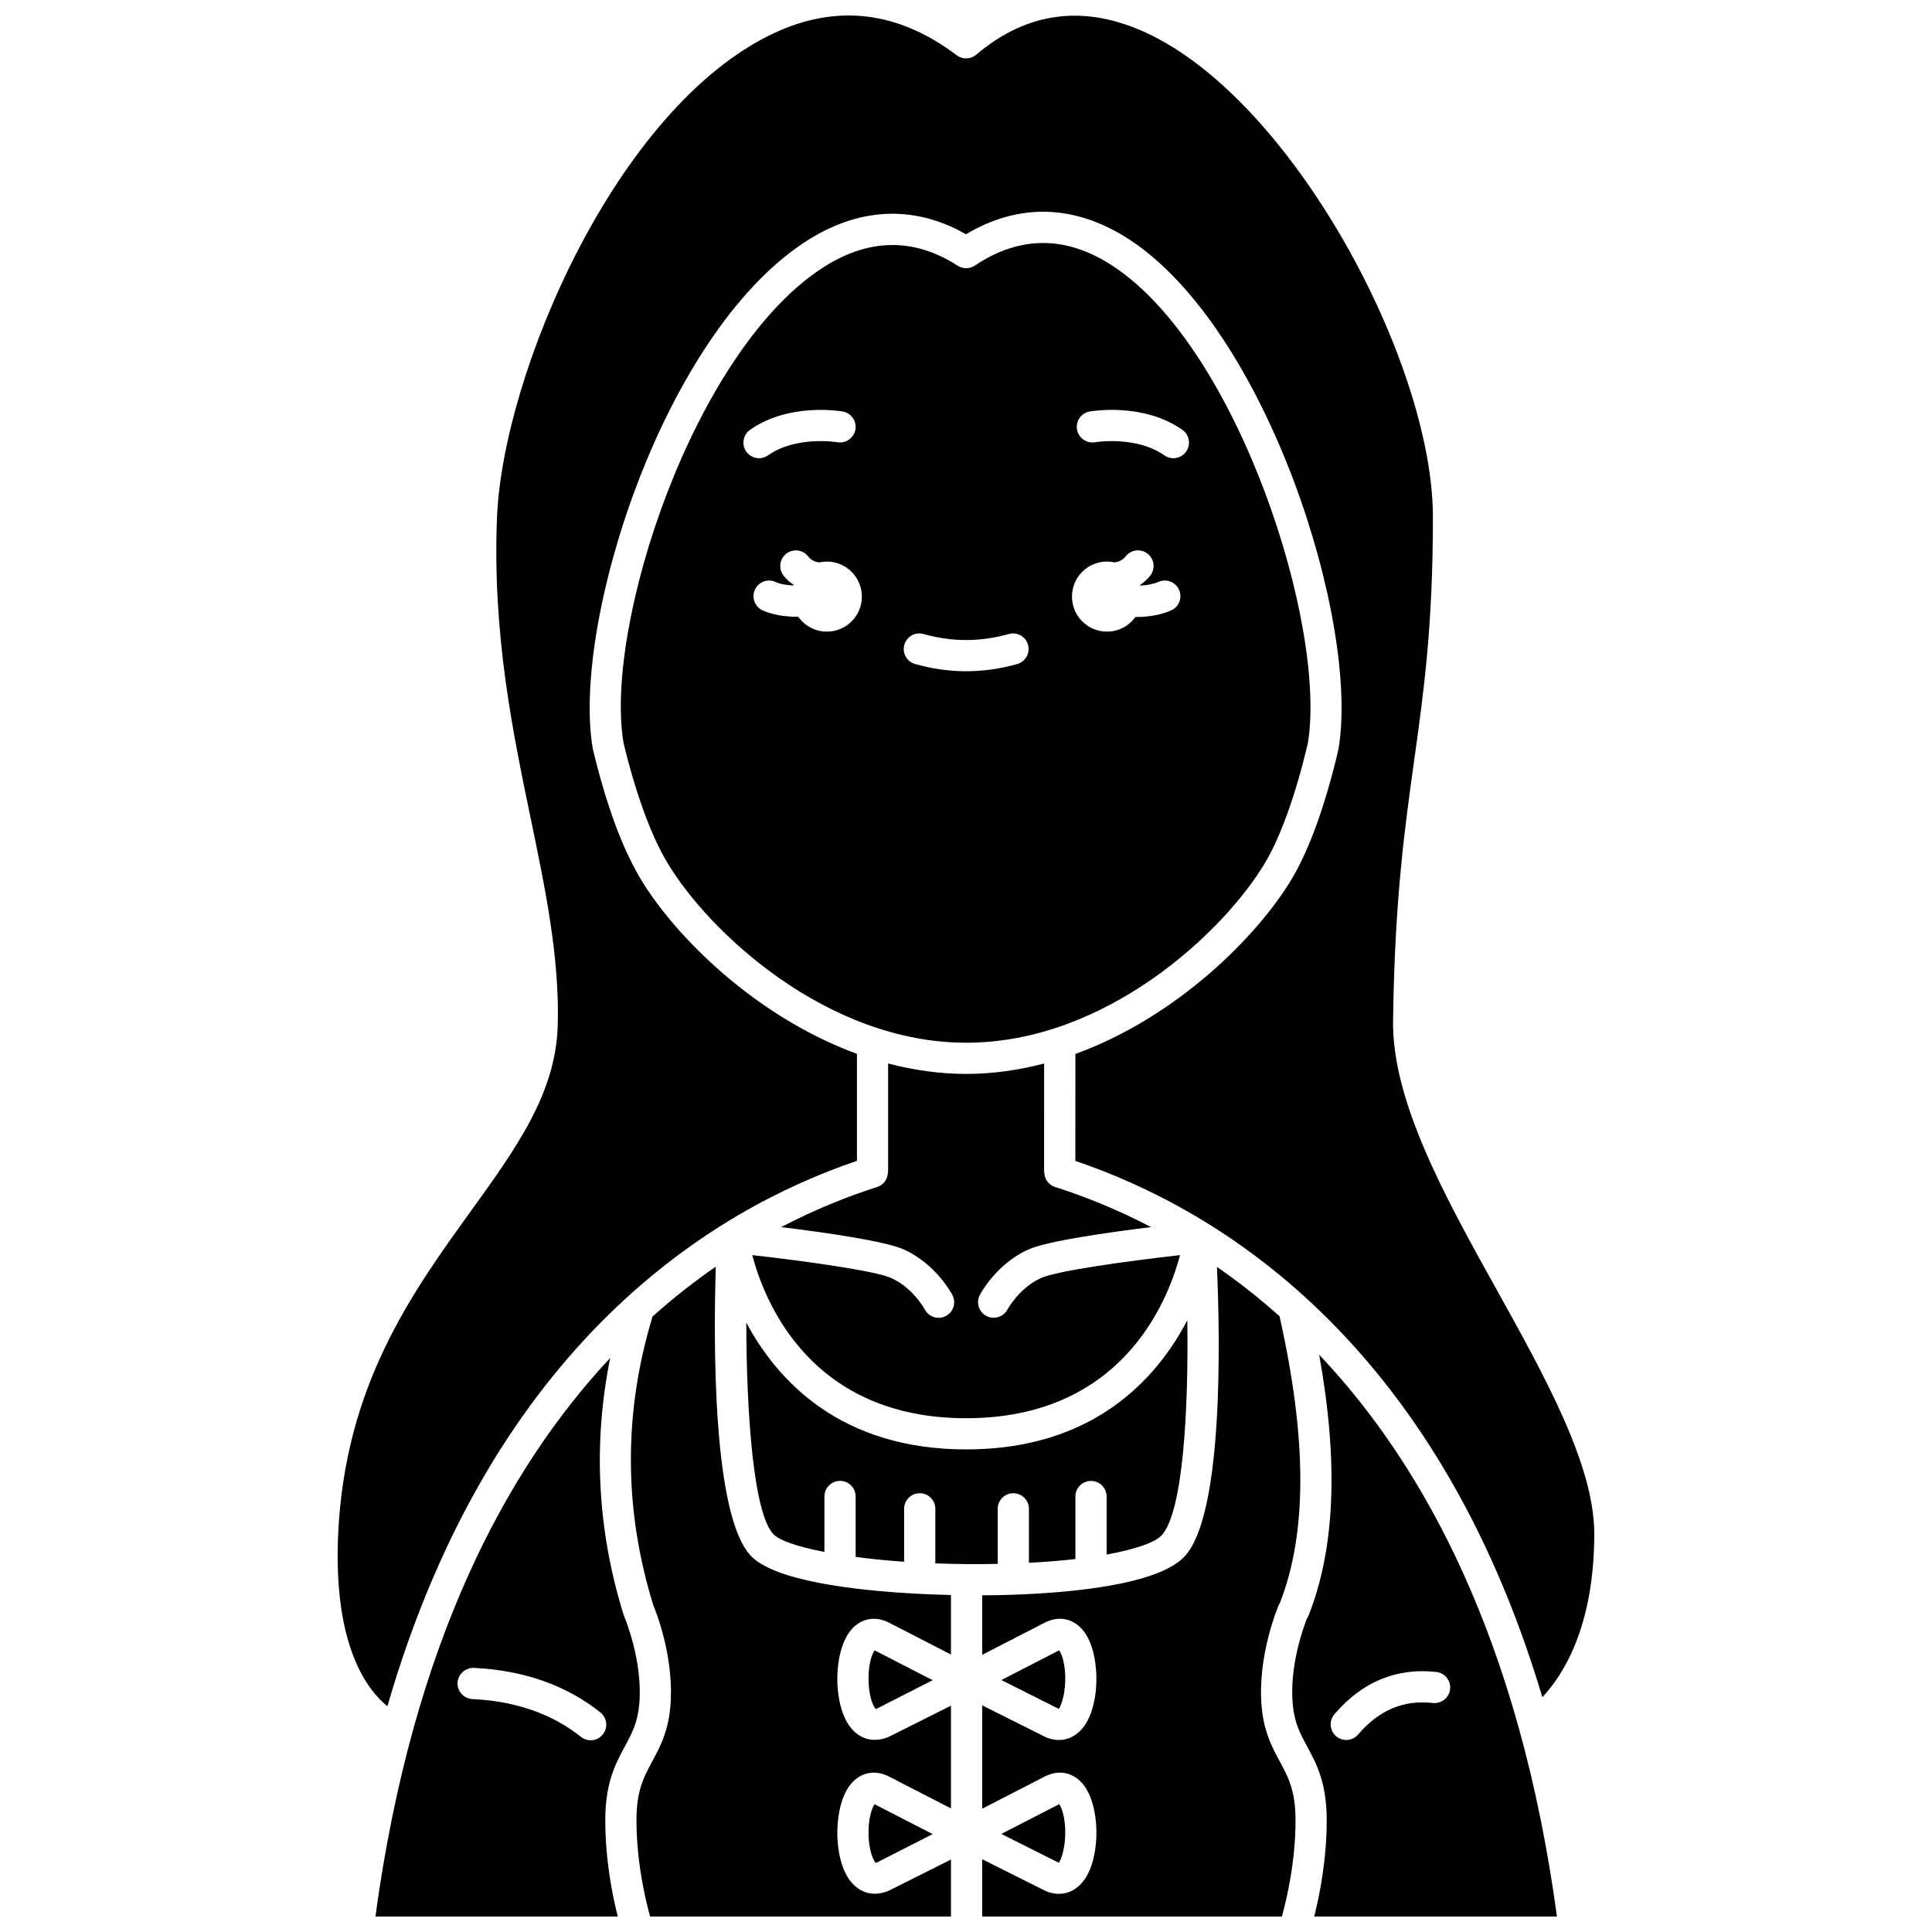
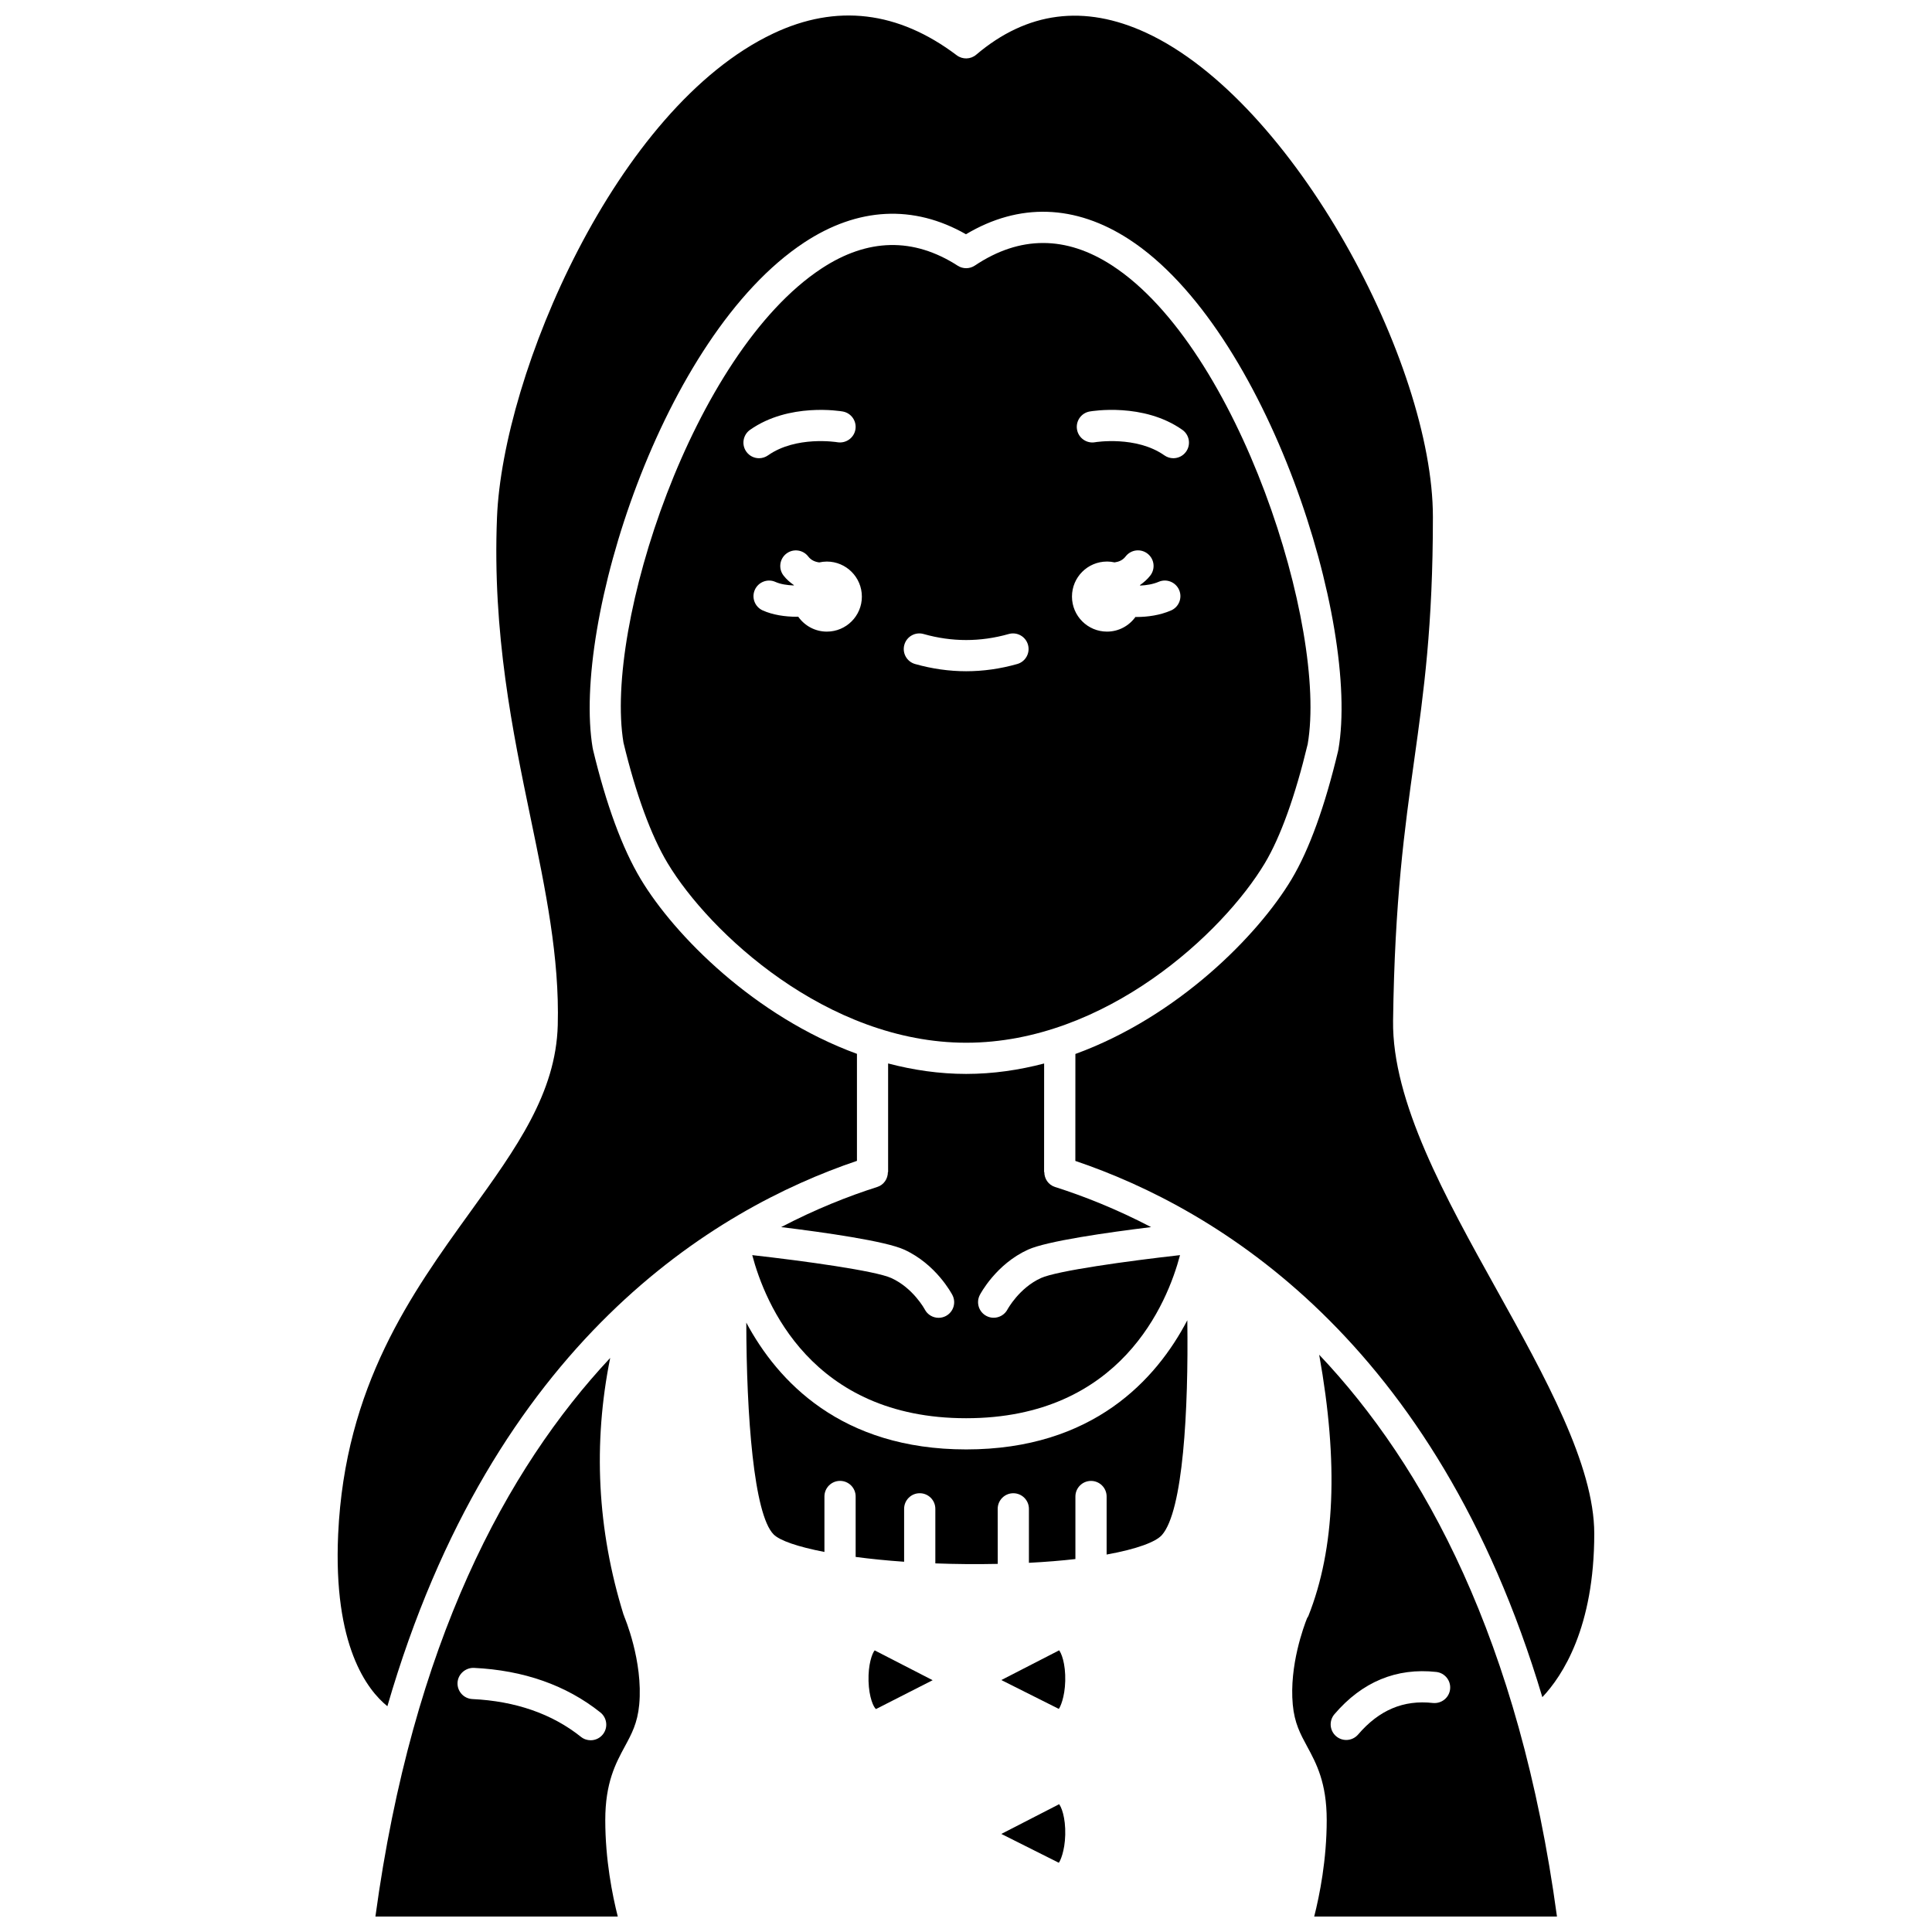
<svg xmlns="http://www.w3.org/2000/svg" width="800px" height="800px" version="1.1" viewBox="144 144 512 512">
  <defs>
    <clipPath id="e">
      <path d="m233 148.09h334v448.91h-334z" />
    </clipPath>
    <clipPath id="d">
-       <path d="m311 479h86v172.9h-86z" />
-     </clipPath>
+       </clipPath>
    <clipPath id="c">
      <path d="m243 503h71v148.9h-71z" />
    </clipPath>
    <clipPath id="b">
-       <path d="m404 479h85v172.9h-85z" />
-     </clipPath>
+       </clipPath>
    <clipPath id="a">
      <path d="m486 503h71v148.9h-71z" />
    </clipPath>
  </defs>
  <path d="m408.4 543.86c0-2.285 1.852-4.137 4.137-4.137 2.281 0 4.137 1.848 4.137 4.137v14.301c4.531-0.234 8.637-0.574 12.32-0.996v-16.57c0-2.285 1.852-4.137 4.137-4.137 2.281 0 4.137 1.848 4.137 4.137v15.375c8.129-1.469 13.051-3.367 14.648-5.168 5.617-6.34 7.07-33.039 6.734-56.918-8.203 15.684-25.008 34.227-58.602 34.227-33.148 0-49.949-18.055-58.273-33.602 0.043 24.699 1.988 50.816 7.238 56.121 1.637 1.652 6.453 3.297 13.469 4.652v-14.695c0-2.285 1.852-4.137 4.137-4.137 2.281 0 4.137 1.848 4.137 4.137v16.016c3.922 0.516 8.215 0.957 12.844 1.277v-14.023c0-2.285 1.852-4.137 4.137-4.137 2.281 0 4.137 1.848 4.137 4.137v14.457c5.269 0.199 10.812 0.254 16.539 0.133z" />
  <g clip-path="url(#e)">
    <path d="m246.66 596.17c28.016-96.613 86.73-131.78 124.44-144.53v-28.363c-27.031-9.871-48.34-31.359-57.301-46.301-4.887-8.152-9.152-19.73-12.676-34.43-0.012-0.051 0.004-0.098-0.004-0.148-0.008-0.047-0.043-0.082-0.051-0.129-5.543-32.918 18.363-109.16 56.051-134 14.215-9.367 28.988-10.109 42.875-2.188 14.074-8.387 28.977-7.926 43.25 1.363 36.57 23.816 61.258 101.75 55.434 135.27-0.008 0.051-0.039 0.082-0.051 0.133-0.008 0.043 0.004 0.082-0.004 0.125-3.523 14.773-7.672 26.219-12.324 34.008-8.934 14.953-30.223 36.469-57.309 46.332l-0.012 28.344c37.398 12.641 95.473 47.301 123.76 142.11 5.363-5.664 13.758-18.484 13.758-43.344 0-18.129-13.117-41.715-25.801-64.523-13.668-24.574-27.801-49.988-27.516-71.41 0.422-31.91 3.055-50.793 5.602-69.055 2.547-18.242 4.953-35.473 4.953-64.453 0-40.668-36.84-110.19-75.969-128.29-16.418-7.598-31.582-5.637-45.059 5.805-1.477 1.258-3.621 1.316-5.168 0.148-15.535-11.734-31.883-13.684-48.605-5.773-41.699 19.711-71.691 90.254-73.223 128.25-1.242 30.758 4.156 56.758 8.918 79.699 3.945 18.992 7.668 36.934 7.184 54.871-0.488 18.016-10.984 32.574-23.137 49.422-15.59 21.613-33.254 46.113-35.059 85.477-1.344 29.523 7.688 41.242 13.039 45.574z" />
  </g>
  <g clip-path="url(#d)">
    <path d="m387.72 566.41c-0.055 0-0.094-0.027-0.148-0.027-18.219-0.914-38.199-3.606-44.453-9.934-10.246-10.367-10.059-56.211-9.43-76.77-5.559 3.836-11.172 8.207-16.754 13.203-7.711 25.379-7.668 51.102 0.184 76.473 0.844 2.031 5.695 14.352 4.508 27.152-0.609 6.574-2.812 10.645-4.754 14.238-2.254 4.164-4.203 7.762-4.203 15.598 0 11.031 2.324 20.926 3.613 25.559h79.73v-15.105l-16.441 8.242c-1.289 0.559-2.555 0.824-3.758 0.824-2.582 0-4.891-1.238-6.617-3.57-4.543-6.16-4.363-20.02 0.34-25.566 2.613-3.086 6.375-3.801 10.062-1.922 0.004 0 0.008 0.004 0.012 0.004l16.402 8.438v-27.23l-16.441 8.242c-1.289 0.559-2.555 0.824-3.758 0.824-2.582 0-4.891-1.238-6.617-3.57-4.543-6.16-4.363-20.02 0.34-25.566 2.613-3.086 6.375-3.805 10.062-1.922 0.004 0 0.008 0.004 0.012 0.004l16.402 8.438v-15.777c-2.656-0.062-5.406-0.16-8.203-0.297-0.027 0-0.055 0.02-0.09 0.02z" />
  </g>
-   <path d="m375.79 622.15c-0.695 0.855-1.738 3.762-1.621 8.129 0.117 4.356 1.363 7.016 1.98 7.418l15.012-7.644-15.316-7.879c-0.023-0.008-0.039-0.016-0.055-0.023z" />
  <path d="m394.64 492.77c-0.609 0.312-1.262 0.465-1.898 0.465-1.496 0-2.938-0.809-3.676-2.231-0.02-0.043-3.059-5.668-8.863-8.309-4.231-1.922-22.949-4.508-36.852-6.074 3.336 12.617 15.656 43.223 56.684 43.223s53.352-30.605 56.684-43.223c-13.902 1.562-32.621 4.152-36.852 6.074-5.797 2.637-8.84 8.266-8.875 8.324-0.746 1.402-2.18 2.199-3.664 2.199-0.648 0-1.301-0.148-1.914-0.473-2.016-1.059-2.801-3.535-1.754-5.559 0.172-0.332 4.32-8.18 12.781-12.02 4.996-2.269 21.012-4.547 32.613-5.973-9.168-4.785-17.836-8.207-25.477-10.637-1.758-0.559-2.824-2.188-2.824-3.941h-0.059l0.012-28.777c-6.641 1.734-13.551 2.762-20.672 2.762s-14.035-1.031-20.676-2.773v28.793h-0.059c0 1.754-1.066 3.383-2.824 3.941-7.637 2.426-16.297 5.852-25.461 10.633 11.602 1.422 27.602 3.695 32.594 5.969 8.465 3.848 12.609 11.691 12.781 12.02 1.07 2.035 0.277 4.531-1.75 5.586z" />
  <path d="m479.21 372.73c4.148-6.941 8.066-17.848 11.344-31.535 5.281-30.812-18.281-104.99-51.809-126.82-12.23-7.969-24.477-7.973-36.402 0.004-1.367 0.91-3.148 0.934-4.535 0.039-11.738-7.562-23.898-7.301-36.125 0.758-34.133 22.5-57.59 94.707-52.457 125.62 3.269 13.602 7.309 24.641 11.68 31.922 11.047 18.41 42.305 47.617 79.16 47.617 36.934-0.004 68.148-29.203 79.145-47.609zm-46.438-119.68c0.574-0.102 14.246-2.414 24.566 4.863 1.863 1.316 2.316 3.894 0.996 5.766-0.805 1.141-2.086 1.754-3.383 1.754-0.824 0-1.652-0.25-2.379-0.758-7.469-5.254-18.266-3.5-18.375-3.477-2.238 0.395-4.387-1.121-4.777-3.367-0.387-2.246 1.109-4.383 3.352-4.781zm4.602 39.762c0.688 0 1.352 0.086 1.996 0.227 1.105-0.148 2.141-0.547 2.926-1.57 1.391-1.812 3.981-2.156 5.797-0.762 1.812 1.391 2.156 3.984 0.762 5.797-0.793 1.035-1.738 1.84-2.746 2.547 0.016 0.043 0.023 0.086 0.043 0.133 1.668-0.074 3.383-0.348 4.906-0.996 2.09-0.91 4.527 0.07 5.43 2.172 0.898 2.102-0.074 4.531-2.176 5.43-2.879 1.238-6.098 1.719-9.145 1.719-0.09 0-0.172-0.012-0.262-0.012-1.688 2.344-4.422 3.887-7.531 3.887-5.129 0-9.289-4.16-9.289-9.289 0-5.125 4.156-9.281 9.289-9.281zm-94.605-34.898c10.324-7.273 23.988-4.961 24.566-4.863 2.25 0.398 3.75 2.539 3.356 4.789-0.398 2.25-2.543 3.731-4.785 3.359-0.254-0.043-10.953-1.75-18.371 3.477-0.723 0.508-1.555 0.758-2.379 0.758-1.297 0-2.582-0.609-3.383-1.754-1.316-1.867-0.867-4.449 0.996-5.766zm20.359 53.473c-3.144 0-5.906-1.57-7.59-3.957-0.125 0-0.242 0.02-0.367 0.02-3.121 0-6.356-0.48-9.039-1.68-2.086-0.934-3.019-3.375-2.09-5.461 0.93-2.078 3.375-3.031 5.461-2.09 1.355 0.605 3.106 0.871 4.856 0.934 0.012-0.031 0.02-0.066 0.027-0.098-1.012-0.707-1.957-1.512-2.75-2.543-1.391-1.812-1.051-4.406 0.762-5.797 1.805-1.391 4.406-1.047 5.797 0.762 0.785 1.02 1.82 1.422 2.922 1.57 0.645-0.141 1.316-0.227 2-0.227 5.129 0 9.289 4.16 9.289 9.289 0.008 5.117-4.152 9.277-9.277 9.277zm23.383 8.586c-2.195-0.621-3.473-2.906-2.848-5.102 0.621-2.199 2.914-3.477 5.102-2.848 7.496 2.125 15.059 2.125 22.559 0 2.195-0.625 4.484 0.648 5.102 2.848 0.625 2.195-0.652 4.484-2.848 5.102-4.484 1.273-9.035 1.914-13.531 1.914-4.496 0-9.055-0.645-13.535-1.914z" />
  <g clip-path="url(#c)">
    <path d="m313.4 595.74c1.07-11.539-3.93-23.246-3.977-23.363-0.023-0.062-0.016-0.129-0.043-0.191-0.031-0.082-0.086-0.145-0.117-0.23-7.012-22.578-8.133-45.414-3.555-68.086-27.465 29.359-52.367 75.5-62.219 148.04h64.23c-1.43-5.637-3.316-15.039-3.316-25.559 0-9.934 2.758-15.035 5.195-19.539 1.793-3.309 3.344-6.168 3.801-11.066zm-9.633 7.887c-0.816 1.027-2.019 1.559-3.234 1.559-0.906 0-1.816-0.293-2.578-0.902-7.648-6.106-17.328-9.469-28.766-10.016-2.281-0.109-4.043-2.047-3.938-4.328 0.113-2.281 2.117-4.008 4.324-3.934 13.207 0.629 24.488 4.602 33.527 11.805 1.793 1.434 2.086 4.035 0.664 5.816z" />
  </g>
  <path d="m375.79 581.37c-0.695 0.855-1.738 3.762-1.621 8.129 0.117 4.356 1.363 7.016 1.98 7.418l15.012-7.644-15.316-7.879c-0.023-0.008-0.039-0.016-0.055-0.023z" />
  <g clip-path="url(#b)">
    <path d="m478.37 596.51c-1.273-13.703 4.387-26.879 4.633-27.434 0.043-0.094 0.125-0.152 0.172-0.242 7.269-18.602 7.227-43.488-0.094-76.035-5.523-4.938-11.078-9.258-16.574-13.059 0.848 19.391 1.695 65.145-8.402 76.543-6.867 7.754-30.637 9.816-45.555 10.332h-0.008-0.004c-0.688 0.023-1.379 0.051-2.023 0.066-1.891 0.055-4 0.082-6.219 0.09v15.773l16.555-8.516c0.004 0 0.008-0.004 0.012-0.004 3.68-1.883 7.438-1.16 10.062 1.922 4.703 5.551 4.883 19.402 0.34 25.566-1.746 2.367-4.098 3.606-6.648 3.606-1.137 0-2.316-0.25-3.5-0.754l-16.82-8.426v27.383l16.555-8.516c0.004 0 0.008-0.004 0.012-0.004 3.68-1.883 7.438-1.168 10.062 1.922 4.703 5.551 4.883 19.402 0.34 25.566-1.746 2.367-4.098 3.606-6.648 3.606-1.137 0-2.316-0.25-3.5-0.754l-16.82-8.426v15.18l79.418 0.008c1.285-4.637 3.613-14.523 3.613-25.559 0-7.84-1.949-11.438-4.203-15.598-1.941-3.594-4.148-7.664-4.754-14.238z" />
  </g>
  <g clip-path="url(#a)">
    <path d="m490.73 572.25c-0.082 0.211-0.219 0.379-0.336 0.57-0.879 2.203-4.75 12.617-3.797 22.918 0.453 4.894 2 7.754 3.797 11.07 2.438 4.504 5.199 9.602 5.199 19.539 0 10.52-1.887 19.922-3.316 25.559h64.336c-9.945-73.25-35.23-119.58-63.016-148.89 5.16 28.68 4.211 51.426-2.867 69.238zm33.91 14.836c2.269 0.258 3.902 2.301 3.652 4.566-0.254 2.273-2.285 3.883-4.566 3.656-7.769-0.871-14.25 1.867-19.809 8.355-0.82 0.949-1.977 1.449-3.144 1.449-0.949 0-1.906-0.328-2.684-0.992-1.738-1.484-1.938-4.094-0.453-5.832 7.359-8.613 16.453-12.359 27.004-11.203z" />
  </g>
  <path d="m424.59 596.87c0.344-0.359 1.594-3.023 1.707-7.379 0.125-4.664-1.07-7.668-1.758-8.277l0.086 0.172-15.262 7.844z" />
  <path d="m424.59 637.65c0.344-0.359 1.594-3.023 1.707-7.379 0.125-4.664-1.07-7.668-1.758-8.277l0.086 0.172-15.262 7.844z" />
</svg>